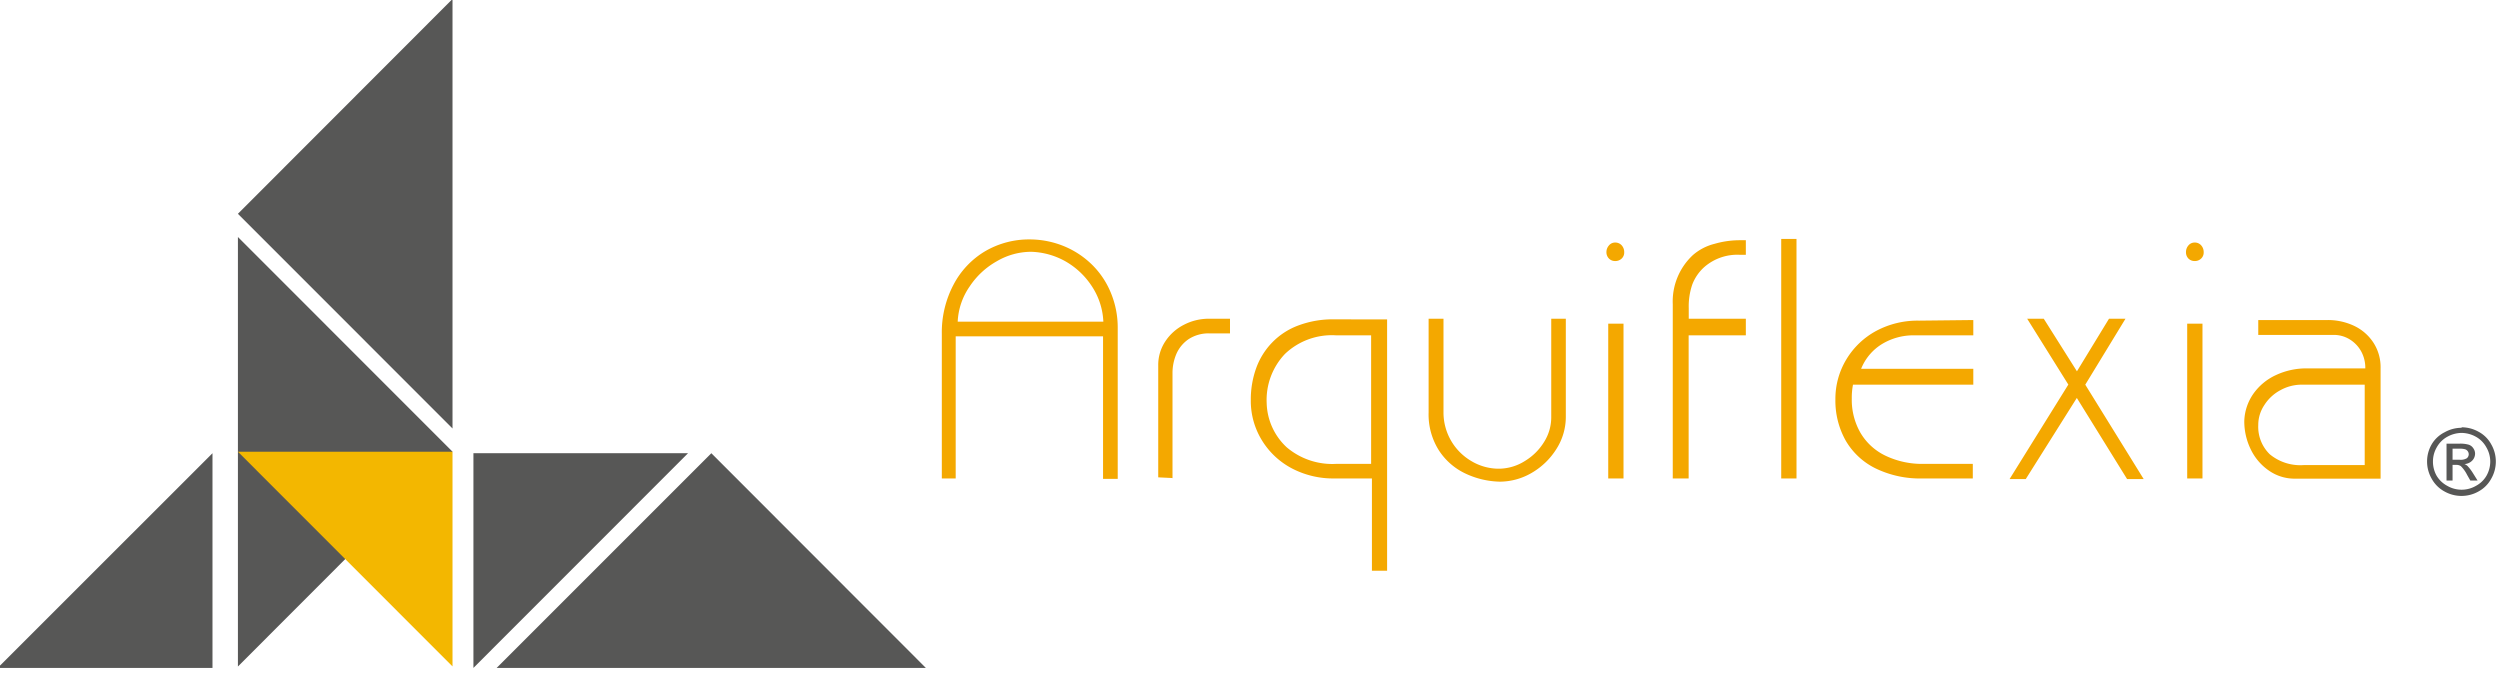
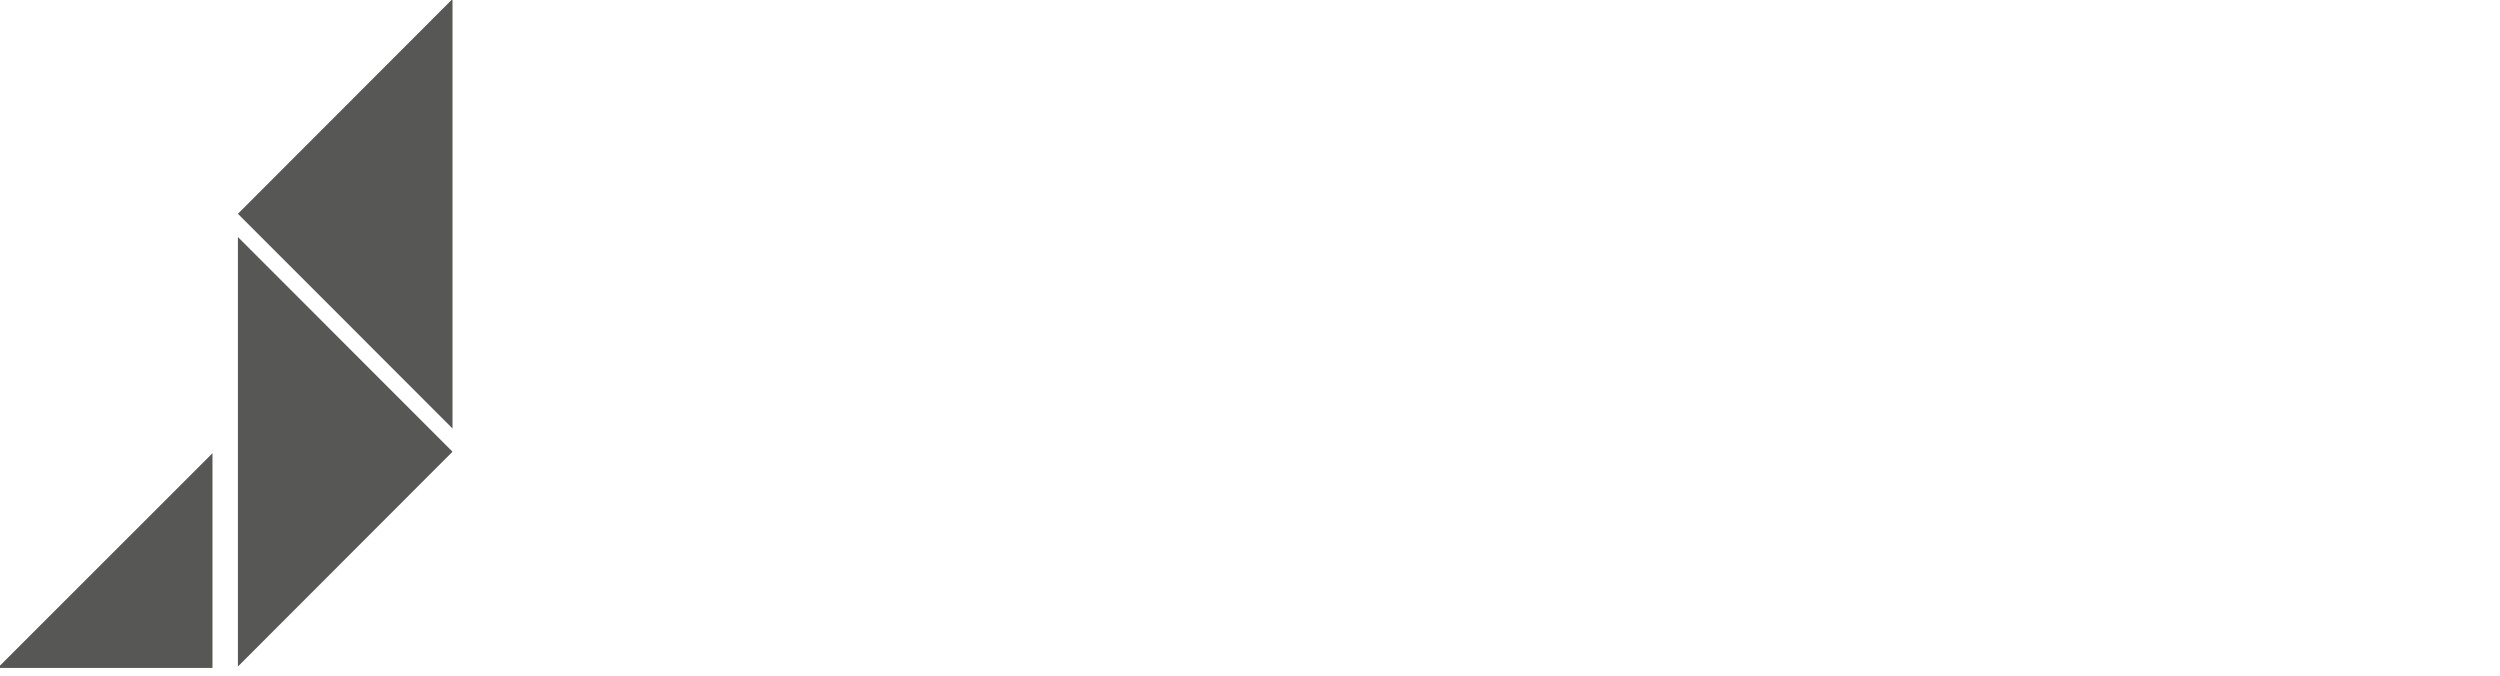
<svg xmlns="http://www.w3.org/2000/svg" viewBox="0 0 248.72 67.3">
  <defs>
    <style>.a{fill:#f4a800;}.b,.c{fill:#575756;}.c,.d{fill-rule:evenodd;}.d{fill:#f3b700;}</style>
  </defs>
-   <path class="a" d="M93.7,47.6V33.23a10.14,10.14,0,0,1,1.15-4.88A8.37,8.37,0,0,1,98,25a8.64,8.64,0,0,1,4.48-1.18,9,9,0,0,1,3.39.68,8.7,8.7,0,0,1,2.78,1.84,8.34,8.34,0,0,1,1.87,2.8,9,9,0,0,1,.68,3.5v15h-1.46V33.46H95.08V47.6ZM95.28,32h14.49a6.91,6.91,0,0,0-1.13-3.5A7.68,7.68,0,0,0,106,26a7.39,7.39,0,0,0-3.44-.95,6.78,6.78,0,0,0-3.37.93,7.82,7.82,0,0,0-2.72,2.52A6.65,6.65,0,0,0,95.28,32Zm21.4,15.56-1.45-.07V36.36a4.24,4.24,0,0,1,.7-2.39,4.82,4.82,0,0,1,1.86-1.66,5.31,5.31,0,0,1,2.48-.6h2.1v1.46h-2a3.63,3.63,0,0,0-2.1.56,3.44,3.44,0,0,0-1.23,1.47,4.84,4.84,0,0,0-.39,1.94V47.6ZM138,31.78v25h-1.51V47.6h-3.72a8.84,8.84,0,0,1-4.24-1,7.69,7.69,0,0,1-3-2.82,7.47,7.47,0,0,1-1.09-4,9.2,9.2,0,0,1,.53-3.14,7.13,7.13,0,0,1,1.59-2.56,7,7,0,0,1,2.61-1.7,9.77,9.77,0,0,1,3.6-.61ZM132.9,46.15h3.51V33.36H132.9a6.76,6.76,0,0,0-5.06,1.85,6.64,6.64,0,0,0-1.82,4.9A6.21,6.21,0,0,0,128,44.49a7,7,0,0,0,4.94,1.66Zm16.33,1.77a8.41,8.41,0,0,1-3.46-.82,6.38,6.38,0,0,1-2.64-2.33,6.67,6.67,0,0,1-1-3.72V31.71h1.48V41a5.6,5.6,0,0,0,2.77,4.87,5.32,5.32,0,0,0,2.79.76,4.9,4.9,0,0,0,2.56-.78,5.66,5.66,0,0,0,1.9-1.9,4.58,4.58,0,0,0,.7-2.39V31.71h1.45v9.72a5.93,5.93,0,0,1-.95,3.26,7.09,7.09,0,0,1-2.47,2.37,6.34,6.34,0,0,1-3.13.86Zm11.46-23.79a.85.85,0,0,1,.65.28,1,1,0,0,1,.25.68.82.82,0,0,1-.25.63.9.9,0,0,1-.65.25.84.84,0,0,1-.62-.25.89.89,0,0,1-.25-.63,1,1,0,0,1,.25-.67.78.78,0,0,1,.62-.29ZM160,47.6V32.2h1.52V47.6Zm13.69-23.7v1.45h-.58a5,5,0,0,0-3.52,1.19,4.45,4.45,0,0,0-1.23,1.77,6.71,6.71,0,0,0-.35,2.34v1.06h5.68v1.65H168V47.6h-1.58V30.26a6.3,6.3,0,0,1,2-4.88,5.19,5.19,0,0,1,2.15-1.12,9.06,9.06,0,0,1,2.43-.36Zm3.52,23.7V23.77h1.52V47.6Zm19.11-15.76v1.52h-5.94a6.06,6.06,0,0,0-3.08.83,5.13,5.13,0,0,0-2.14,2.5h11.16v1.58H184.35a7,7,0,0,0-.12,1.39,6.58,6.58,0,0,0,.87,3.41,5.78,5.78,0,0,0,2.49,2.27,8.42,8.42,0,0,0,3.81.81h4.87V47.6h-5a10.12,10.12,0,0,1-4.67-1,7,7,0,0,1-3-2.81,8.11,8.11,0,0,1-1-4.05,7.58,7.58,0,0,1,1.1-4,7.76,7.76,0,0,1,3-2.84,8.71,8.71,0,0,1,4.22-1Zm9.46,6.43-4.1-6.56h1.65l3.3,5.23,3.19-5.23h1.64l-4,6.56,5.81,9.39h-1.65l-5-8.07-5.08,8.07h-1.61l5.84-9.39Zm12.56-14.14a.83.83,0,0,1,.65.28,1,1,0,0,1,.25.68.82.82,0,0,1-.25.63.88.88,0,0,1-.65.25.86.86,0,0,1-.62-.25.88.88,0,0,1-.24-.63,1,1,0,0,1,.24-.67.79.79,0,0,1,.62-.29Zm-.74,23.47V32.2h1.52V47.6Zm7.07-15.76h6.88a6.11,6.11,0,0,1,2.64.57,4.68,4.68,0,0,1,1.93,1.67,4.48,4.48,0,0,1,.72,2.54v11h-8.52a4.44,4.44,0,0,1-2.56-.78,5.4,5.4,0,0,1-1.82-2.1,6.33,6.33,0,0,1-.66-2.86,5,5,0,0,1,.9-2.7,5.61,5.61,0,0,1,2.24-1.86,7.13,7.13,0,0,1,3.1-.67h5.8a3.41,3.41,0,0,0-.41-1.69,3.23,3.23,0,0,0-1.15-1.2,3,3,0,0,0-1.6-.44h-7.49V31.84Zm10.65,6.43H229a4.36,4.36,0,0,0-2.11.54,4.26,4.26,0,0,0-1.61,1.48,3.55,3.55,0,0,0-.61,2,3.81,3.81,0,0,0,1.14,2.9,4.77,4.77,0,0,0,3.39,1.08h6.06v-8Z" />
-   <path class="b" d="M244.9,42.51a3.46,3.46,0,0,1,1.68.44,3.08,3.08,0,0,1,1.27,1.26,3.42,3.42,0,0,1,0,3.41,3.14,3.14,0,0,1-1.26,1.27,3.44,3.44,0,0,1-3.4,0,3.17,3.17,0,0,1-1.27-1.27,3.42,3.42,0,0,1,0-3.41A3.11,3.11,0,0,1,243.22,43a3.43,3.43,0,0,1,1.68-.44Zm0,.56a3,3,0,0,0-1.4.37,2.66,2.66,0,0,0-1.07,1.06,2.8,2.8,0,0,0-.38,1.42,2.87,2.87,0,0,0,.37,1.42,2.74,2.74,0,0,0,1.06,1,2.84,2.84,0,0,0,2.84,0,2.65,2.65,0,0,0,1.05-1,2.88,2.88,0,0,0,.38-1.42,2.81,2.81,0,0,0-.39-1.42,2.64,2.64,0,0,0-1.06-1.06,3,3,0,0,0-1.4-.37Zm-1.5,4.74V44.14h1.26a3,3,0,0,1,.94.1.86.86,0,0,1,.46.35.92.92,0,0,1,.18.54,1,1,0,0,1-.29.7,1.17,1.17,0,0,1-.77.34.91.91,0,0,1,.31.19,4.66,4.66,0,0,1,.55.73l.45.72h-.72l-.33-.58a3.24,3.24,0,0,0-.62-.86.81.81,0,0,0-.48-.12H244v1.56Zm.59-2.07h.72a1.2,1.2,0,0,0,.71-.15.52.52,0,0,0,.19-.41.53.53,0,0,0-.1-.29.54.54,0,0,0-.25-.19,1.89,1.89,0,0,0-.59-.06H244v1.1Z" />
  <polygon class="c" points="21.14 45.09 -0.23 66.45 21.14 66.45 21.14 45.09 21.14 45.09" />
  <polygon class="c" points="45.02 42.63 23.67 21.27 45.02 -0.1 45.02 42.63 45.02 42.63" />
  <polygon class="c" points="23.67 23.58 45.02 44.94 23.67 66.31 23.67 23.58 23.67 23.58" />
-   <polygon class="c" points="47.1 66.45 68.45 45.09 47.1 45.09 47.1 66.45 47.1 66.45" />
-   <polygon class="c" points="70.77 45.09 49.41 66.45 92.11 66.45 70.77 45.09 70.77 45.09" />
-   <polygon class="d" points="45.02 66.3 23.67 44.94 45.02 44.94 45.02 66.3 45.02 66.3" />
</svg>